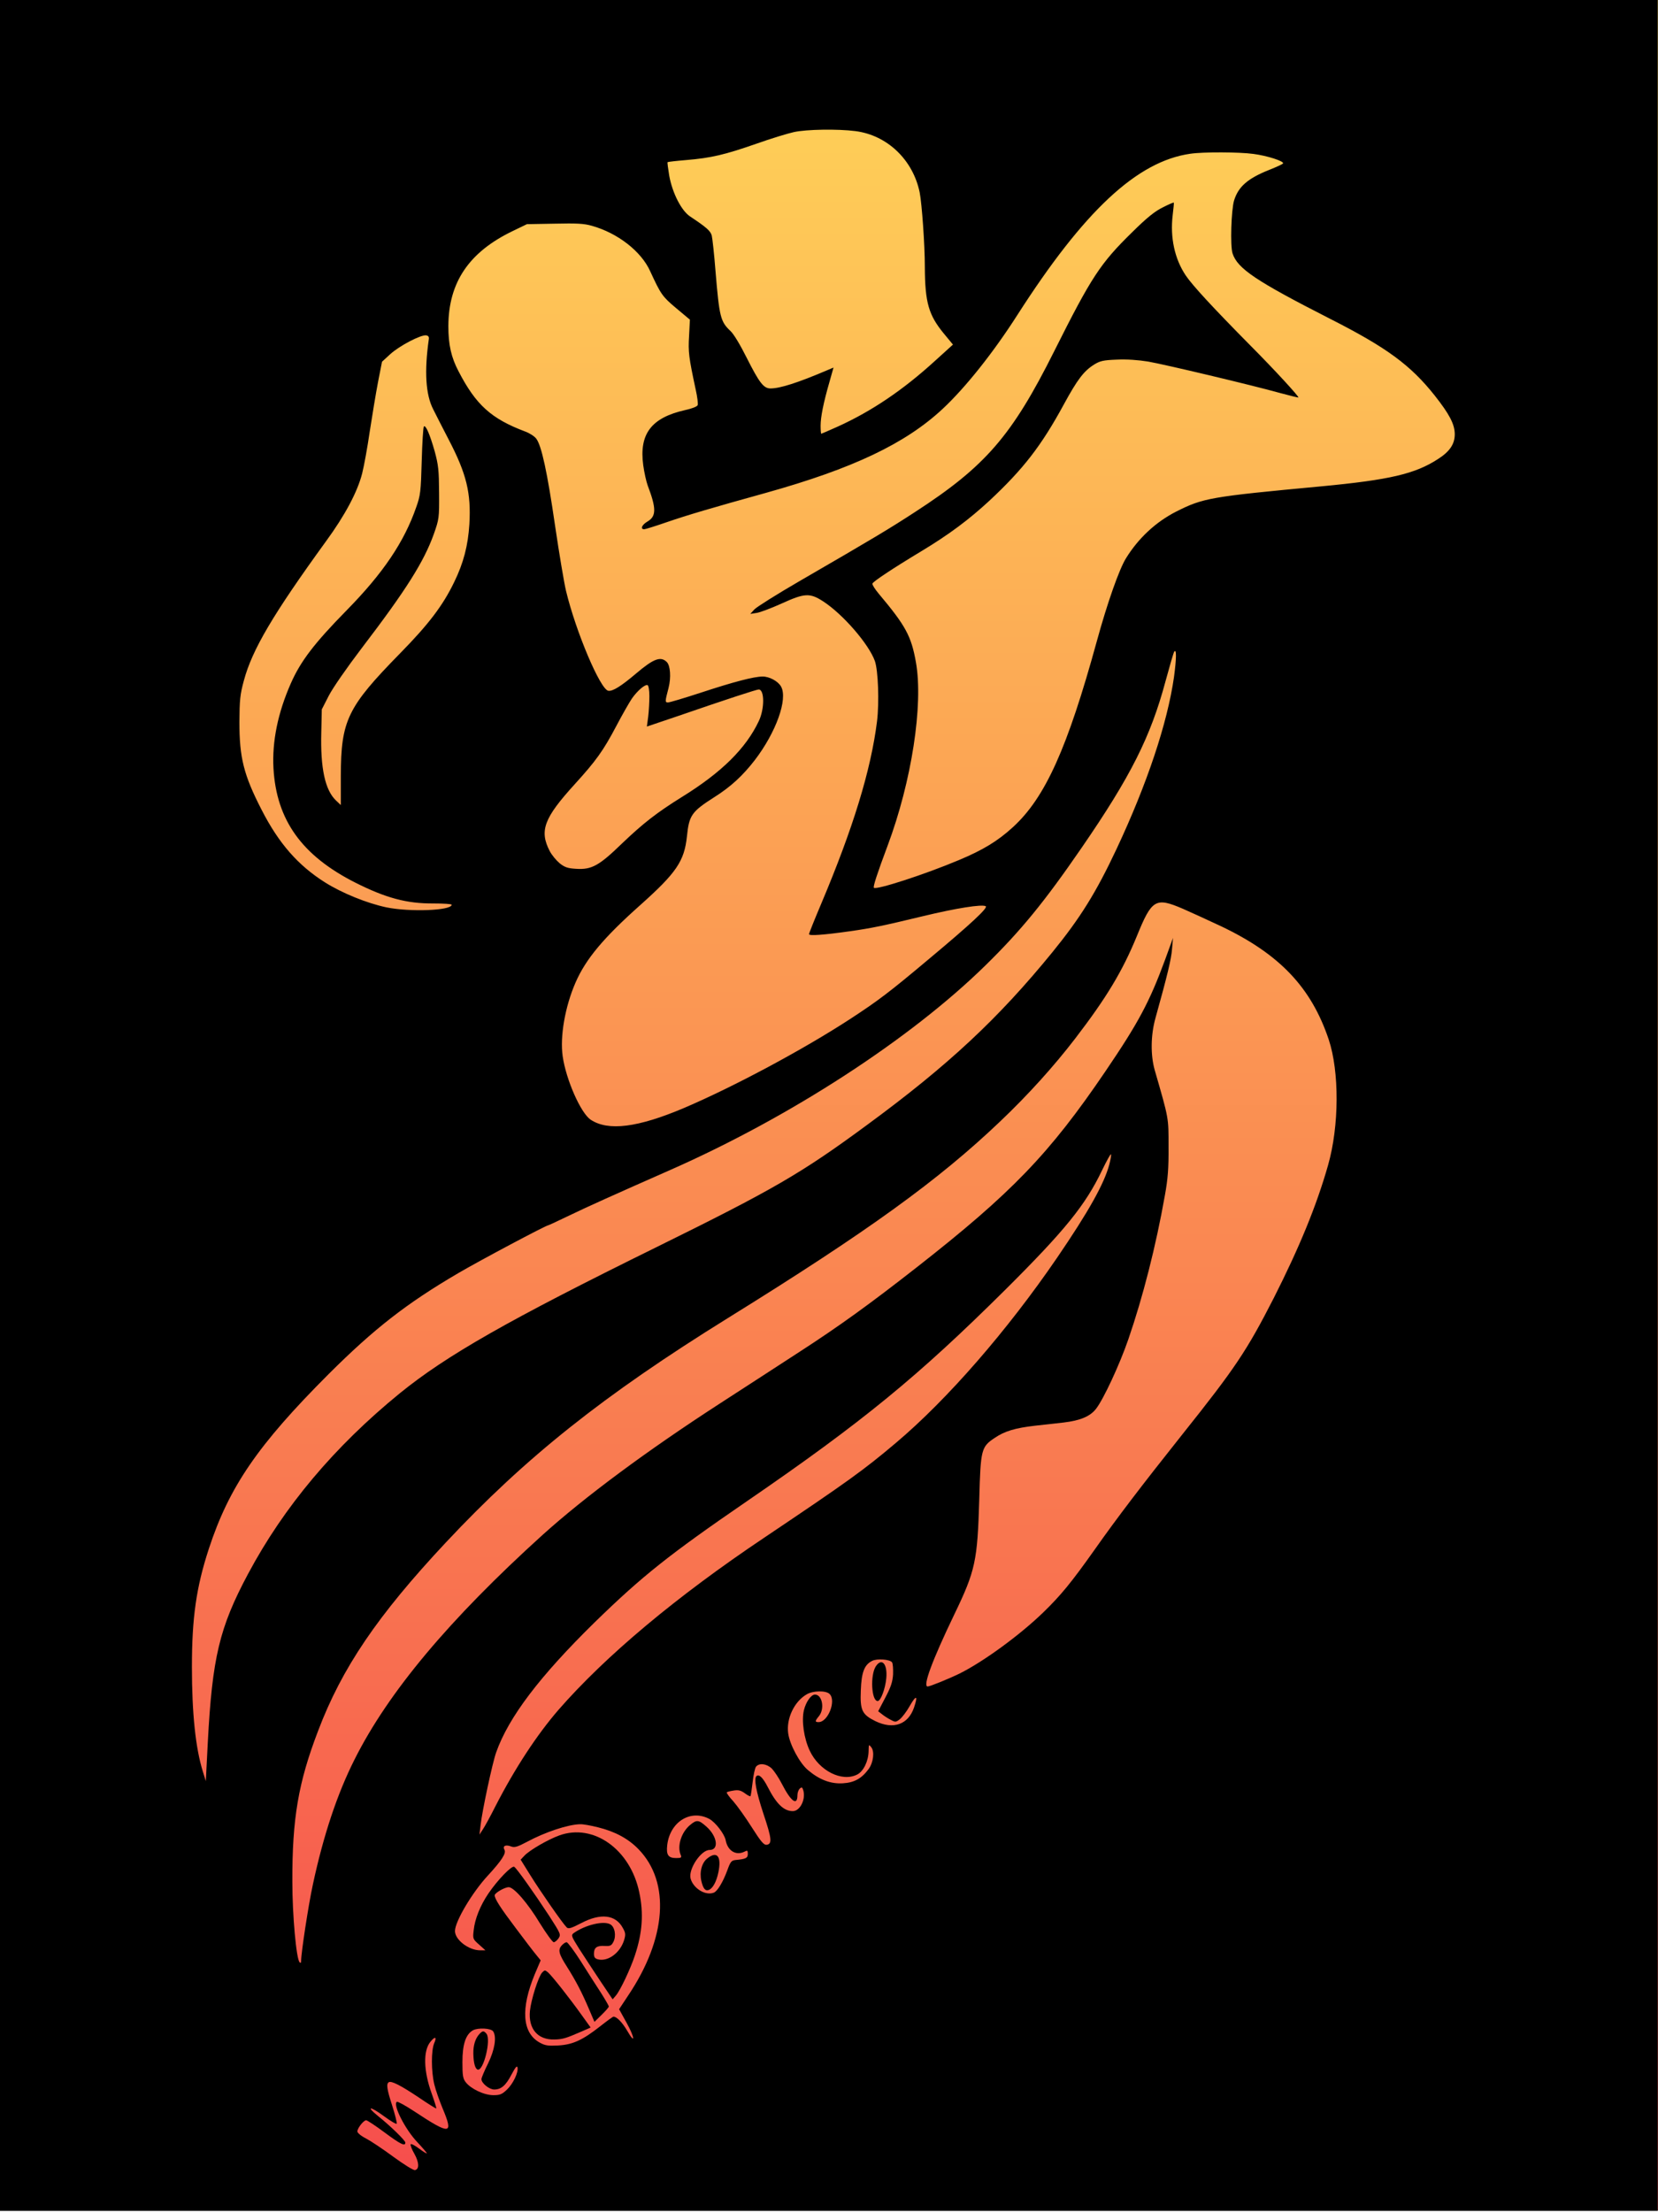
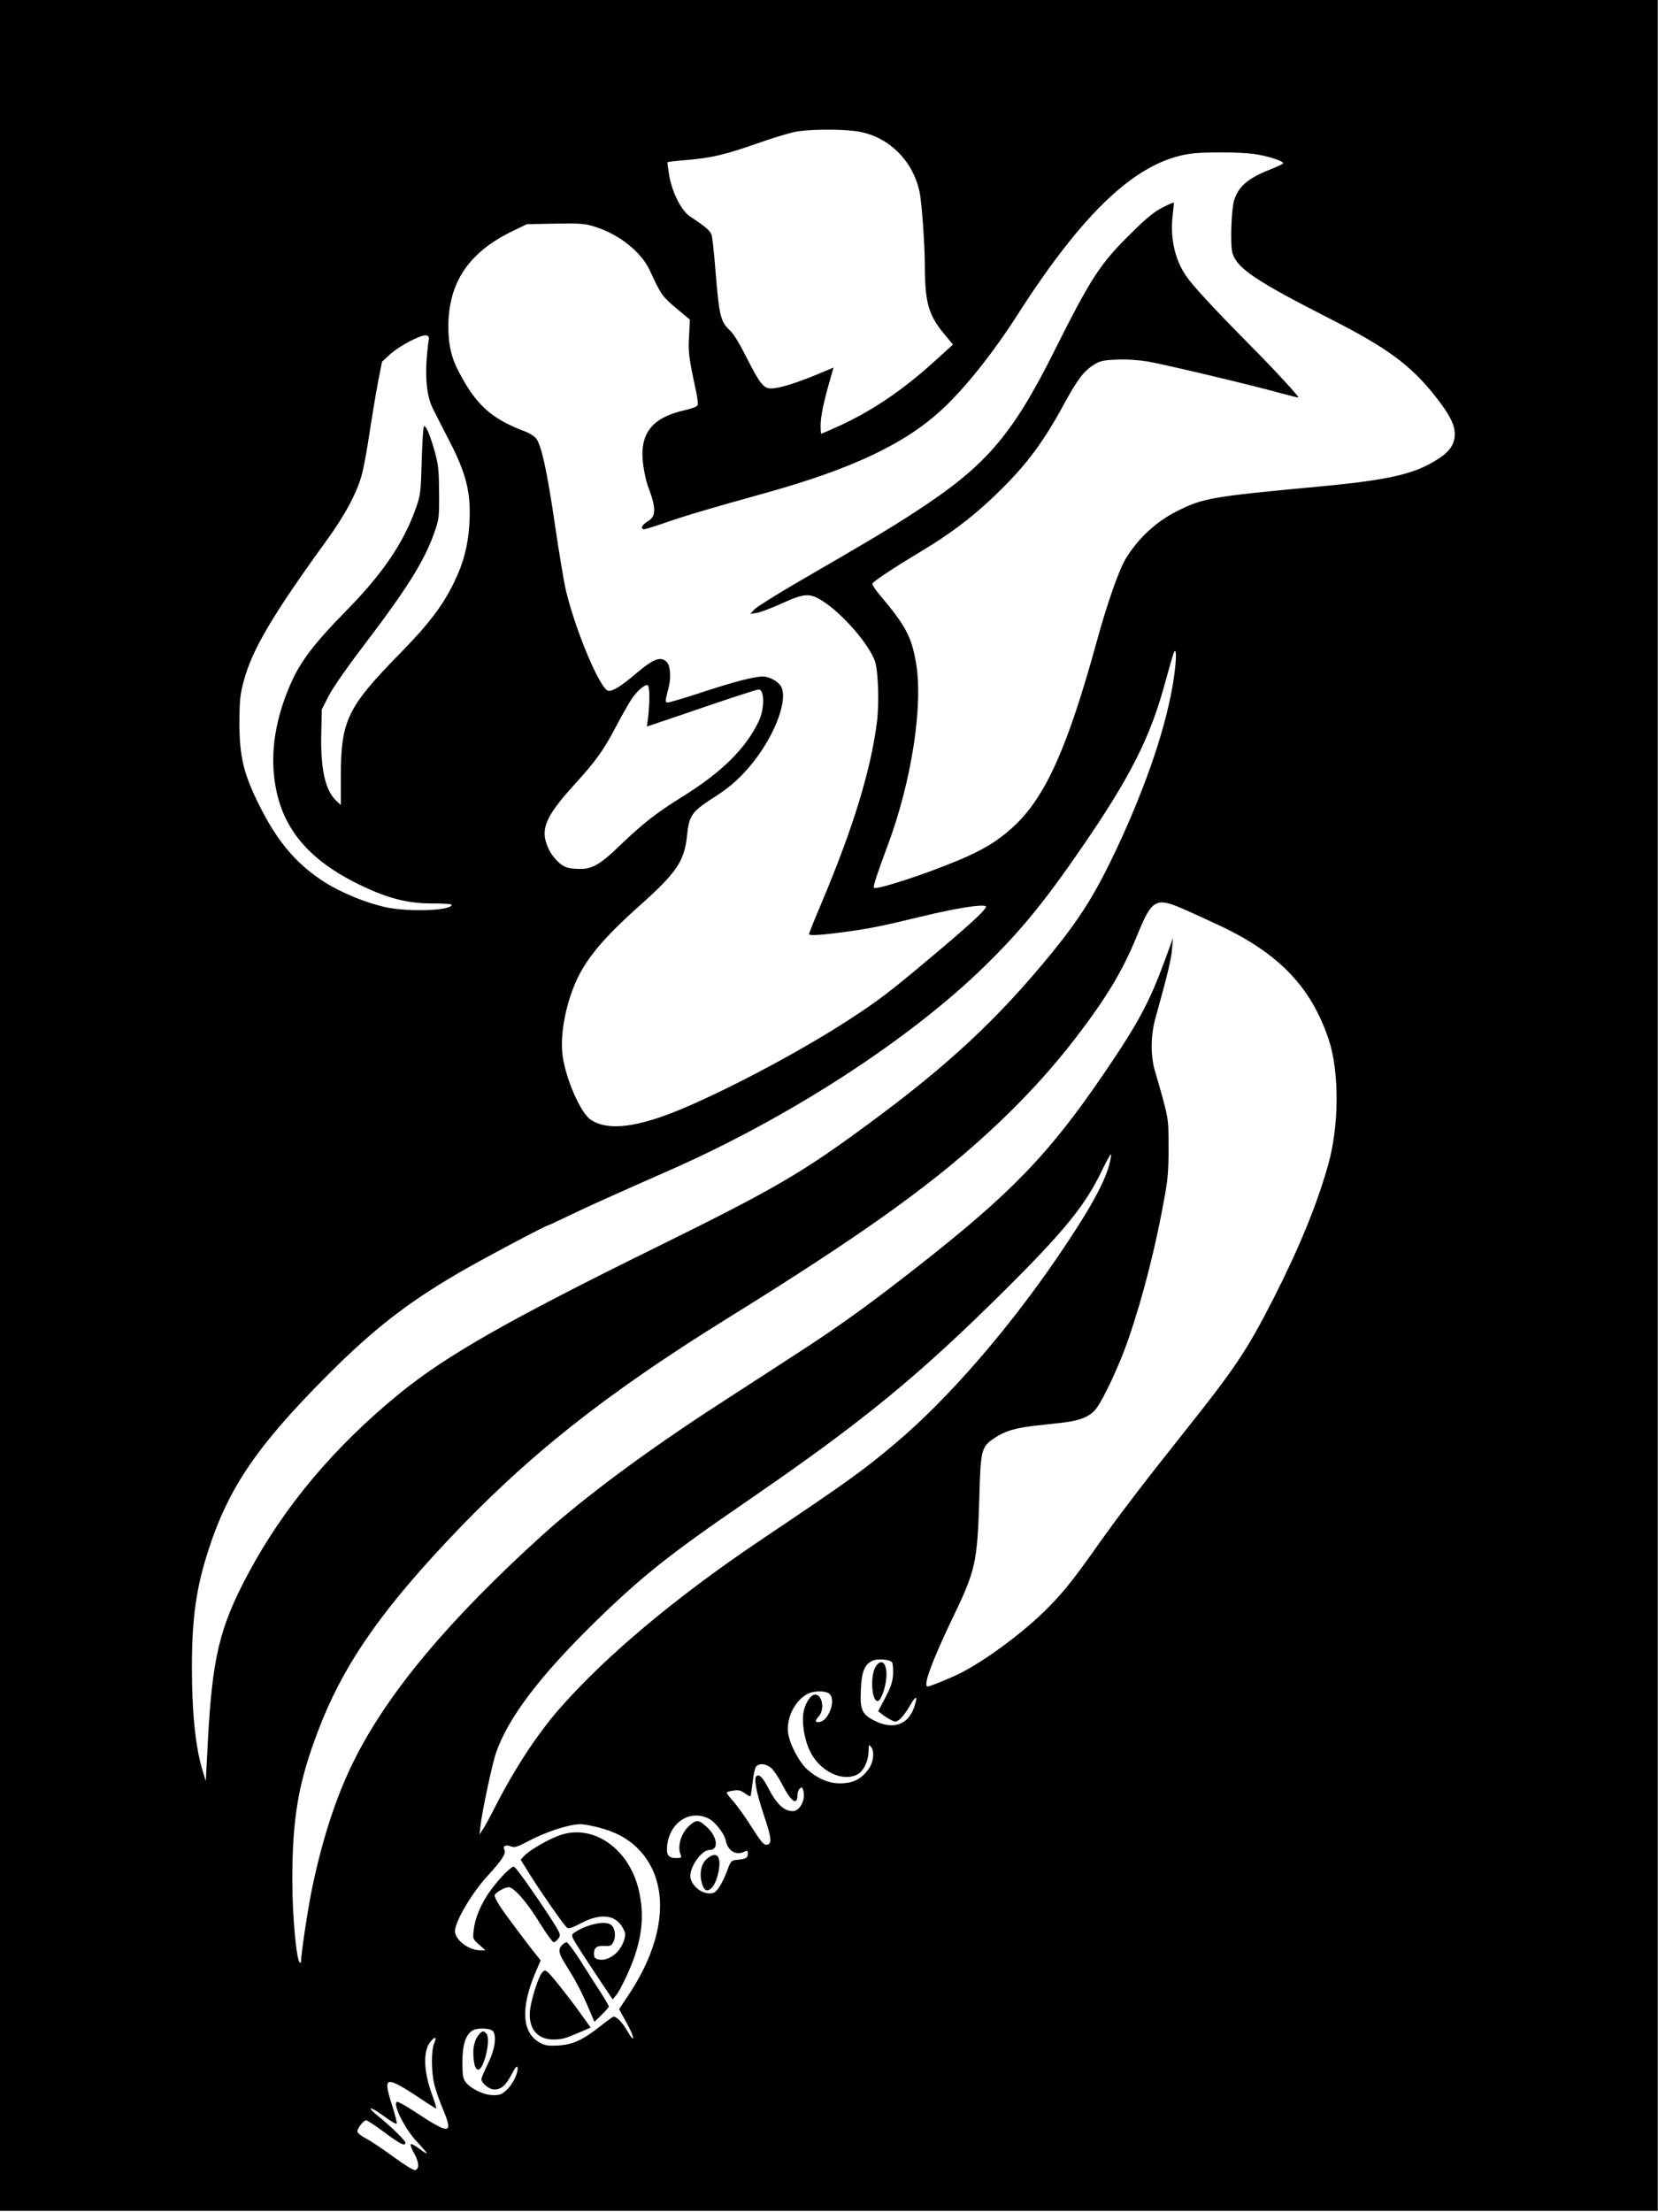
<svg xmlns="http://www.w3.org/2000/svg" width="1366" height="1822" viewBox="0 0 1366 1822" fill="none">
-   <rect width="1357" height="1821" transform="translate(9)" fill="url(#paint0_linear_457_1490)" />
  <path d="M0 910.667V1821.33H682.9H1365.8V910.667V0H682.9H0V910.667ZM704.709 108C731.016 111.333 752.28 131.733 757.732 158.667C759.504 167.867 761.958 201.333 761.958 220C762.094 249.2 765.093 259.6 777.633 274.8L785.13 283.867L770.273 297.333C744.102 321.2 718.34 338.667 690.124 351.467C682.9 354.667 676.902 357.333 676.629 357.333C676.357 357.333 676.084 354.4 676.084 350.8C676.084 343.467 678.402 331.867 683.445 314.4L686.716 302.8L681.673 304.933C657.274 315.333 642.689 320 634.783 320C629.195 320 625.651 315.467 615.291 294.933C609.975 284.267 604.387 274.933 601.797 272.667C593.618 264.933 592.664 261.333 589.529 223.733C588.439 209.6 586.939 196.133 586.394 194C585.304 190.133 581.896 187.2 568.674 178.4C561.45 173.733 553.953 159.067 551.363 144.667C550.409 138.8 549.727 133.867 550 133.6C550.273 133.333 557.088 132.533 565.266 131.867C585.985 130.133 597.162 127.467 622.788 118.533C635.192 114.133 649.232 109.867 654.139 108.8C664.634 106.533 690.124 106.133 704.709 108ZM1032.66 126.8C1043.98 128.267 1058.15 132.8 1057.06 134.667C1056.79 135.2 1051.61 137.6 1045.89 139.867C1028.03 146.933 1020.26 153.733 1016.72 165.2C1014.4 172.933 1013.44 202.667 1015.49 208.8C1019.58 221.333 1034.98 231.6 1095.91 262.667C1142.66 286.4 1162.16 300.8 1182.06 325.867C1194.05 341.067 1198.41 349.333 1198.55 357.333C1198.69 365.6 1194.6 371.867 1184.78 378.133C1165.97 390.4 1144.85 395.333 1088.41 400.667C996.815 409.2 991.227 410.267 969.009 421.467C952.243 430 937.931 443.333 927.708 459.867C922.119 468.8 912.305 496.667 903.717 528C879.455 616.4 861.19 657.067 834.473 681.467C821.933 692.933 809.802 700.267 790.037 708.533C761.822 720.4 722.02 733.333 719.975 731.333C719.157 730.533 722.701 719.6 731.289 696.667C751.053 643.867 760.867 580.533 754.597 545.467C750.781 524 746.146 515.467 724.064 489.2C720.929 485.467 718.476 481.6 718.748 480.8C719.294 479.067 735.514 468.267 759.232 454C781.995 440.267 798.216 428.133 815.254 412.4C843.197 386.267 857.918 367.333 876.592 332.933C887.633 312.667 892.949 305.6 901.537 300.267C906.307 297.333 909.033 296.667 920.074 296.267C928.253 295.867 937.794 296.533 945.973 297.867C959.74 300.267 1031.16 317.2 1055.02 323.867C1062.92 326 1069.47 327.6 1069.74 327.467C1070.42 326.8 1050.25 304.8 1030.21 284.667C998.86 252.933 982.503 235.2 976.914 226.933C967.782 213.333 963.965 195.733 966.146 177.333C966.828 171.867 967.237 167.2 967.1 166.933C966.828 166.667 962.739 168.4 958.104 170.8C951.561 174 945.155 179.067 932.887 191.2C906.444 217.067 899.219 228.133 868.55 289.333C833.656 359.067 811.983 384.133 753.779 421.867C732.652 435.6 721.202 442.533 658.364 478.933C639.963 489.6 623.47 500 621.561 502L618.154 505.733L623.333 504.933C626.196 504.533 635.328 501.067 643.643 497.333C662.862 488.533 667.224 488.267 678.265 495.467C694.486 506 715.75 530.533 720.793 544.533C723.519 552.267 724.473 578.533 722.565 594.267C717.522 634.533 702.8 682.4 676.629 744.4C671.041 757.6 666.543 768.8 666.543 769.6C666.543 771.067 678.265 770.267 699.938 767.2C718.067 764.667 728.154 762.533 760.186 754.8C787.856 748.133 808.848 744.8 812.119 746.533C814.3 747.733 799.851 761.2 765.366 790C732.515 817.6 723.656 824.267 700.62 839.333C661.772 864.667 604.387 895.333 563.767 912.667C525.465 928.933 501.066 932 486.617 922.4C478.439 916.933 466.307 889.333 463.581 870.133C461.264 853.867 465.489 829.333 474.213 809.333C482.664 790 497.113 772.667 527.509 745.6C557.224 719.067 563.767 709.467 565.948 689.067C567.72 671.6 569.765 668.667 588.575 656.667C602.069 648.133 611.747 639.2 621.698 626.4C639.418 603.333 649.232 575.867 643.507 565.6C641.053 561.2 633.965 557.333 628.377 557.333C621.152 557.333 604.387 561.733 577.261 570.667C563.767 575.067 551.772 578.667 550.409 578.667C547.819 578.667 547.819 578.133 550.818 566.667C552.999 558.133 552.317 548.267 549.318 545.333C544.275 540.4 538.414 542.667 524.102 554.8C511.834 565.2 504.882 569.6 501.202 569.067C494.659 568.133 474.486 520.667 466.307 486.667C464.808 480.4 460.719 456.267 457.311 433.067C450.905 388.933 446.134 366.933 441.772 361.333C440.409 359.467 436.32 356.8 432.639 355.467C404.696 344.933 392.156 333.6 377.844 306C371.71 294.4 369.393 283.867 369.393 268.667C369.529 232.533 386.431 207.6 422.553 190.267L434.139 184.667L456.902 184.267C475.167 183.867 481.028 184.133 487.571 186C508.971 192 528.327 207.067 535.688 223.467C544.411 242.4 545.638 244.267 557.088 253.867L568.401 263.333L567.72 276.667C566.902 290 567.447 294.133 573.172 320.933C574.535 326.933 575.217 332.667 574.808 333.733C574.399 334.933 569.901 336.667 564.312 337.867C536.642 344.133 526.419 357.467 529.963 383.333C530.781 389.2 532.416 396.667 533.643 400C540.867 418.933 540.731 425.333 533.507 429.6C528.872 432.267 527.237 436 530.781 436C531.735 436 540.186 433.333 549.455 430.133C566.084 424.4 586.394 418.4 631.103 406C702.664 386 746.01 365.467 776.815 336.667C795.626 319.067 818.525 290.267 838.29 259.333C893.222 173.6 936.84 132.933 980.595 126.667C991.363 125.067 1020.94 125.2 1032.66 126.8ZM353.309 279.333C349.492 306 350.719 325.067 356.853 337.067C358.897 341.333 364.758 352.533 369.665 362.133C384.387 390.4 388.203 406.133 386.704 431.867C385.613 449.333 381.933 463.733 374.164 479.6C364.895 498.8 353.172 514.267 329.455 538.4C286.109 582.667 280.929 593.467 280.793 639.2V663.2L276.84 659.467C267.844 650.933 263.891 632.933 264.709 603.067L265.118 584.4L270.843 573.2C274.114 566.8 285.7 550.133 297.968 534C334.634 486 349.219 462.8 357.398 440C361.76 427.6 361.896 426.8 361.76 406C361.623 387.2 361.214 383.2 358.079 371.6C354.126 357.733 350.719 349.867 349.219 351.333C348.674 351.867 347.856 364.667 347.447 379.733C346.766 404.933 346.357 408.267 342.949 417.733C332.999 446.533 315.551 472.267 285.7 502.667C258.984 529.867 247.67 544.667 239.628 562.933C228.86 587.333 224.089 610.933 225.316 633.067C227.77 675.6 248.761 704.933 292.924 727.2C317.869 739.733 335.043 744.4 356.853 744.267C365.167 744.267 372.119 744.667 372.119 745.333C372.119 750.133 337.77 751.467 318.278 747.467C302.057 744 281.747 735.733 267.571 726.8C245.489 712.8 229.678 694.8 215.502 667.067C200.781 638.4 197.237 624.267 197.237 594.667C197.373 576.8 197.782 572.133 200.917 560.667C207.732 535.2 224.907 506.133 268.525 446C284.337 424.4 294.56 405.067 298.377 390C299.876 384.133 302.739 368.533 304.647 355.333C306.691 342.133 309.69 323.867 311.462 314.667L314.734 298L321.549 291.733C329.182 284.8 346.629 275.733 350.991 276.267C352.9 276.533 353.581 277.467 353.309 279.333ZM967.237 557.733C961.784 595.733 945.155 645.6 919.938 699.333C902.9 735.6 889.95 756.267 867.187 784.267C822.342 839.333 780.905 877.867 714.25 926.8C660.136 966.667 637.1 980 540.458 1027.6C418.872 1087.47 367.893 1116.53 329.455 1147.73C275.477 1191.73 233.903 1241.2 204.325 1296.67C180.744 1340.8 174.882 1365.6 171.202 1435.33L169.566 1467.33L167.113 1459.33C161.115 1440.13 158.116 1411.47 158.116 1373.2C158.116 1332.8 161.66 1307.73 172.02 1276C188.786 1224.8 212.367 1190.4 270.843 1131.87C308.191 1094.67 334.771 1073.87 377.571 1048.8C395.564 1038.27 449.95 1009.33 451.859 1009.33C452.131 1009.33 459.901 1005.73 469.033 1001.33C483.346 994.4 505.564 984.4 552.726 963.6C651.14 920.133 749.963 856 811.71 795.467C841.152 766.667 860.508 742.933 891.041 698.533C931.524 639.733 948.017 606.933 960.285 561.067C963.693 548.533 966.828 537.733 967.373 536.933C969.418 533.867 969.281 542.533 967.237 557.733ZM535.006 573.467C535.006 578.133 534.597 585.733 534.052 590.267L532.962 598.533L558.587 589.867C598.389 576.133 623.333 568 625.105 568C629.876 568 630.012 583.733 625.242 593.867C614.61 616.533 594.436 636.4 561.859 656.533C541.276 669.333 529.963 678.133 512.379 694.933C493.569 713.2 487.435 716.533 474.758 715.733C467.807 715.333 465.353 714.533 461.128 711.2C458.401 708.933 454.721 704.533 452.949 701.2C444.226 684.4 448.042 674 473.668 645.867C491.115 626.667 496.976 618.533 507.745 598.133C512.652 588.8 518.513 578.533 520.694 575.333C525.328 568.8 531.326 563.733 533.507 564.4C534.325 564.667 535.006 568.533 535.006 573.467ZM974.597 748.667C980.186 751.067 994.362 757.6 1006.08 763.067C1054.2 786 1080.24 813.333 1094.68 856.267C1103.54 882.8 1103.41 927.6 1094.14 960C1084.6 993.467 1070.56 1027.6 1049.43 1069.33C1027.21 1112.8 1017.67 1127.07 974.052 1181.73C940.657 1223.73 920.211 1250.53 901.809 1276.67C882.726 1303.6 874.002 1314.27 859.554 1328.27C840.471 1346.8 810.211 1368.93 790.582 1378.67C781.859 1382.93 766.183 1389.33 764.275 1389.33C760.05 1389.33 767.955 1368 786.221 1330C803.668 1293.87 805.304 1285.87 806.803 1235.07C807.893 1193.73 808.439 1191.87 819.752 1184.4C827.794 1178.93 836.518 1176.4 852.466 1174.53C859.281 1173.87 870.05 1172.53 876.32 1171.87C889.95 1170.27 898.265 1166.8 903.036 1160.53C909.17 1152.67 922.392 1124.27 929.616 1103.33C941.611 1068.53 952.379 1026.4 959.74 984.667C962.193 971.2 962.875 962.267 962.739 944.667C962.739 920.4 963.147 922.4 951.289 881.333C947.881 869.067 948.017 852.8 951.97 838.667C961.921 802.933 964.919 790.4 965.601 782L966.419 772.667L959.876 790.667C946.927 825.733 937.931 842.533 910.669 882.667C864.597 950.533 833.519 982.8 755.142 1044.13C716.295 1074.53 691.351 1092.53 658.364 1113.87C642.28 1124.4 612.701 1143.47 592.8 1156.4C532.689 1195.33 481.71 1233.2 447.088 1264.4C370.074 1334.13 319.913 1394 292.107 1449.47C277.794 1477.87 266.481 1511.87 257.757 1552.53C254.077 1569.47 248.079 1608.8 248.079 1615.6C248.079 1617.07 247.67 1617.33 246.853 1616.53C244.126 1613.87 240.855 1577.87 240.855 1550C240.719 1498.13 245.762 1468.53 261.983 1426.13C281.611 1374.13 311.053 1330.8 367.348 1270.67C433.185 1200.4 497.113 1149.47 599.616 1085.87C715.75 1013.87 773.135 972.267 823.841 924C847.014 902 868.414 878.267 885.997 855.333C911.76 821.733 924.709 800.133 936.568 771.333C948.971 740.8 951.97 738.933 974.597 748.667ZM913.941 959.333C909.715 975.2 896.766 998.267 871.004 1036C829.975 1096 780.632 1152.8 738.104 1188.67C711.252 1211.33 698.439 1220.53 629.74 1266.67C557.088 1315.33 498.748 1364.27 460.037 1408.67C442.317 1429.2 424.325 1456.53 408.104 1488.13C404.151 1496 399.517 1504.53 397.881 1506.93L395.019 1511.33L395.973 1503.33C397.336 1491.47 405.651 1452.4 408.786 1443.6C419.009 1414.67 444.634 1380.93 489.888 1336.53C528.872 1298.53 551.09 1280.8 615.428 1236.67C710.843 1171.2 756.506 1133.73 828.203 1062.53C877.41 1013.6 894.312 992.667 907.943 964.133C911.623 956.533 914.895 950.533 915.304 950.933C915.713 951.2 915.031 955.067 913.941 959.333ZM734.969 1369.47C735.651 1370.53 735.923 1374.93 735.787 1379.33C735.378 1385.6 734.015 1389.73 729.38 1398.53L723.519 1409.73L726.791 1412.27C728.426 1413.6 731.698 1415.73 733.879 1416.8C737.559 1418.8 738.104 1418.8 741.239 1416.4C743.147 1414.93 746.964 1410 749.554 1405.33C754.87 1396 756.506 1396.53 753.098 1406.53C748.327 1420.67 736.059 1425.07 721.202 1417.87C710.161 1412.4 708.525 1408.93 709.207 1392.53C709.752 1377.73 712.069 1371.47 718.476 1368.27C722.429 1366.13 733.197 1366.93 734.969 1369.47ZM683.445 1395.47C689.17 1400.93 682.218 1418.67 674.449 1418.67C671.313 1418.67 671.314 1417.87 674.721 1413.73C679.628 1407.73 677.447 1396 671.45 1396C668.178 1396 663.953 1402.13 662.317 1408.93C660.273 1417.47 662.317 1432 667.088 1442.13C674.858 1458.8 693.668 1468.27 706.208 1461.87C711.388 1459.33 715.477 1450.8 715.613 1442.67C715.75 1436.93 715.75 1436.8 717.794 1439.33C720.657 1442.93 719.566 1451.87 715.75 1457.2C710.025 1465.07 703.891 1468.53 694.486 1469.07C684.399 1469.73 674.994 1466.13 665.589 1458.13C658.773 1452.4 650.595 1437.07 649.368 1427.87C647.732 1415.87 654.275 1401.87 664.498 1395.87C669.678 1392.67 680.446 1392.53 683.445 1395.47ZM635.874 1456.93C637.918 1459.07 641.599 1464.53 644.052 1469.33C651.685 1484.27 657.001 1488 657.001 1478.8C657.001 1476.67 657.955 1474.27 659.046 1473.33C660.682 1472 661.09 1472.4 661.908 1475.2C663.817 1482.67 659.046 1492 653.185 1492C645.824 1492 639.69 1486.13 632.602 1472.27C628.513 1464.27 625.242 1461.2 623.197 1463.2C621.016 1465.33 622.924 1475.73 628.922 1494C635.874 1514.67 636.283 1519.07 631.648 1519.73C629.331 1520 627.014 1517.33 619.38 1505.33C614.337 1497.33 607.385 1487.6 604.114 1483.87C600.706 1480.27 598.389 1476.93 598.798 1476.53C599.071 1476.13 601.66 1475.47 604.387 1475.07C608.34 1474.4 610.384 1474.93 613.519 1477.2C615.836 1478.93 617.881 1480 618.29 1479.73C618.563 1479.47 619.38 1474.27 620.062 1468.27C620.744 1462.27 621.97 1456.4 622.924 1455.33C625.651 1452.13 631.648 1452.93 635.874 1456.93ZM584.349 1498.4C589.393 1501.07 596.89 1510.93 597.844 1515.87C599.48 1524.8 606.431 1528.93 613.519 1525.33C615.7 1524.13 616.109 1524.4 616.109 1527.2C616.109 1530.67 614.61 1531.47 606.022 1532.27C602.615 1532.67 601.797 1533.6 599.207 1540.8C595.663 1550.4 591.028 1558.13 588.03 1559.2C581.078 1561.87 571.128 1555.6 568.947 1547.47C567.038 1539.73 577.534 1524 584.622 1524C592.528 1524 591.029 1512.8 582.032 1504.8C575.626 1499.07 573.99 1498.93 568.674 1503.33C561.314 1509.33 557.633 1520.93 560.905 1528.27C561.722 1530.27 561.177 1530.67 557.088 1530.67C550.545 1530.67 548.773 1528.13 549.727 1519.87C552.045 1500.8 568.947 1490.27 584.349 1498.4ZM492.615 1505.33C506.791 1508.8 517.831 1514.8 526.146 1523.47C552.454 1550.67 549.182 1596.8 517.559 1643.87L510.062 1655.2L516.196 1666.27C523.147 1678.8 523.556 1684.8 516.741 1672.93C512.652 1666 508.154 1661.33 505.428 1661.33C504.882 1661.33 499.975 1664.93 494.387 1669.33C479.802 1680.8 471.76 1684.4 459.765 1685.07C451.586 1685.47 449.133 1685.2 444.634 1682.67C430.186 1674.67 428.823 1654.67 440.682 1626.13L445.452 1614.93L441.772 1610.4C439.727 1608 432.23 1598.13 425.143 1588.67C412.33 1571.73 407.559 1564.27 407.559 1561.33C407.559 1559.47 415.737 1554.67 419.145 1554.67C423.371 1554.67 434.82 1567.73 444.907 1584.53C450.223 1593.07 455.266 1600 456.221 1600C457.175 1600 458.947 1598.53 460.173 1596.8C462.218 1593.6 461.945 1593.07 452.54 1578.4C440.136 1559.47 425.688 1539.07 423.643 1537.87C421.599 1536.67 410.012 1548.67 402.379 1559.87C395.7 1569.73 391.202 1580.8 390.248 1590.27C389.43 1597.07 389.566 1597.47 394.746 1602L399.926 1606.67H395.564C386.159 1606.67 374.845 1598 374.845 1590.8C374.845 1582.93 389.021 1559.07 401.834 1545.2C413.284 1532.8 417.237 1526.67 415.601 1523.87C413.829 1520.67 416.555 1519.33 421.326 1521.2C423.916 1522.13 426.369 1521.47 434.139 1517.33C449.269 1509.2 467.807 1503.07 477.893 1502.8C480.211 1502.67 486.89 1503.87 492.615 1505.33ZM406.332 1673.47C409.331 1678.13 407.559 1688.67 402.107 1699.87C399.108 1705.87 396.654 1711.73 396.654 1712.8C396.654 1716.13 403.061 1721.33 407.15 1721.33C412.875 1721.33 416.691 1718.13 421.462 1708.93C424.597 1703.07 425.96 1701.33 426.369 1703.2C427.187 1707.2 422.825 1716.53 417.646 1721.47C413.556 1725.33 411.921 1726 406.468 1726C398.835 1726 387.931 1720.8 383.705 1715.33C381.388 1712.4 380.979 1709.73 380.979 1698.8C380.979 1684.13 383.705 1675.87 389.703 1672.53C393.928 1670.27 404.56 1670.8 406.332 1673.47ZM357.67 1683.33C355.217 1689.33 355.217 1706.27 357.807 1717.07C358.897 1721.73 362.032 1730.53 364.622 1736.8C373.891 1758.8 371.165 1759.07 340.905 1739.07C333.953 1734.53 327.683 1731.07 327.001 1731.47C323.321 1733.6 333.817 1754.27 343.903 1764.8C348.129 1769.33 351.673 1773.47 351.673 1773.87C351.673 1774.4 348.81 1772.67 345.266 1770C341.722 1767.33 338.587 1765.73 338.315 1766.53C338.042 1767.33 339.405 1770.93 341.45 1774.4C345.403 1781.47 345.539 1787.07 341.859 1787.73C340.632 1788 332.726 1783.07 324.139 1776.8C315.688 1770.53 305.465 1763.73 301.648 1761.73C297.423 1759.6 294.424 1757.07 294.424 1755.87C294.424 1753.2 299.603 1746.67 301.648 1746.67C302.602 1746.67 309.418 1751.2 316.778 1756.67C329.864 1766.4 333.953 1768.4 333.953 1765.07C333.953 1763.33 321.822 1751.47 311.462 1743.2C301.103 1734.8 304.919 1734.93 316.369 1743.33C321.958 1747.47 326.592 1750.13 326.865 1749.47C327.138 1748.67 325.502 1742.13 323.185 1734.8C318.687 1720.93 318.141 1716.67 320.322 1715.33C322.503 1714 330.409 1718.13 344.994 1727.87C352.627 1733.07 359.17 1737.2 359.442 1736.93C359.715 1736.67 357.943 1731.07 355.626 1724.53C348.947 1706.13 348.538 1689.47 354.535 1682.13C358.488 1677.2 360.124 1677.87 357.67 1683.33Z" fill="black" />
  <path d="M721.611 1372.67C716.84 1379.87 717.931 1401.33 723.11 1401.33C725.564 1401.33 729.38 1391.33 730.198 1382.53C731.289 1370.8 726.518 1365.33 721.611 1372.67Z" fill="black" />
  <path d="M582.986 1530.8C578.216 1534.27 576.171 1542.13 577.807 1549.47C579.306 1555.87 581.078 1558 583.94 1556.93C587.212 1555.73 590.211 1550.27 591.846 1542.53C594.572 1529.47 590.892 1524.53 582.986 1530.8Z" fill="black" />
  <path d="M460.855 1512C451.586 1515.33 436.592 1524 432.23 1528.53L428.959 1532L437.001 1544.93C445.043 1557.87 463.445 1584.4 466.852 1587.73C468.215 1589.2 470.396 1588.67 479.12 1584.13C494.932 1575.87 507.199 1577.33 513.061 1588.13C515.514 1592.4 515.514 1593.73 514.151 1598.4C510.88 1608.8 500.929 1616.13 492.751 1614.13C490.161 1613.47 489.343 1612.4 489.343 1609.47C489.343 1604.4 491.797 1602.67 498.203 1603.07C502.838 1603.33 503.792 1602.8 505.427 1599.6C507.881 1594.67 506.518 1587.2 502.701 1585.2C496.976 1582.13 481.983 1585.87 472.577 1592.53C470.396 1594.27 470.669 1595.07 477.212 1605.47C481.165 1611.6 488.934 1623.47 494.523 1631.87L504.746 1647.07L507.472 1643.87C511.016 1639.73 519.603 1621.6 523.147 1610.67C529.281 1592.13 530.372 1576.27 526.691 1558.93C519.331 1523.47 488.934 1501.87 460.855 1512Z" fill="black" />
  <path d="M463.036 1602.4C459.492 1606.13 460.174 1609.33 466.989 1620C474.622 1632.13 479.393 1641.33 485.254 1655.07L489.752 1665.6L495.614 1659.87C498.885 1656.67 501.611 1653.6 501.611 1652.93C501.611 1652.4 498.612 1647.2 495.068 1641.6C491.388 1636 483.891 1624.27 478.439 1615.6C472.987 1607.07 467.671 1600 466.853 1600C465.899 1600 464.263 1601.07 463.036 1602.4Z" fill="black" />
  <path d="M446.679 1624.93C443.544 1628.4 437.547 1647.33 436.592 1656.67C435.229 1671.33 442.999 1680.53 456.766 1680.13C463.445 1680 466.171 1679.2 478.711 1673.73L486.617 1670.27L478.848 1659.47C469.306 1646.13 455.13 1628.13 451.586 1624.93C448.996 1622.8 448.86 1622.8 446.679 1624.93Z" fill="black" />
  <path d="M394.882 1675.73C391.611 1679.33 389.839 1684.93 389.975 1691.73C390.111 1699.47 391.474 1704.27 393.519 1704.93C398.29 1706.53 404.833 1680.13 400.743 1675.33C398.562 1672.8 397.608 1672.8 394.882 1675.73Z" fill="black" />
  <defs>
    <linearGradient id="paint0_linear_457_1490" x1="678.5" y1="0" x2="678.5" y2="1821" gradientUnits="userSpaceOnUse">
      <stop stop-color="#FFD558" />
      <stop offset="1" stop-color="#F64C4D" />
    </linearGradient>
  </defs>
</svg>